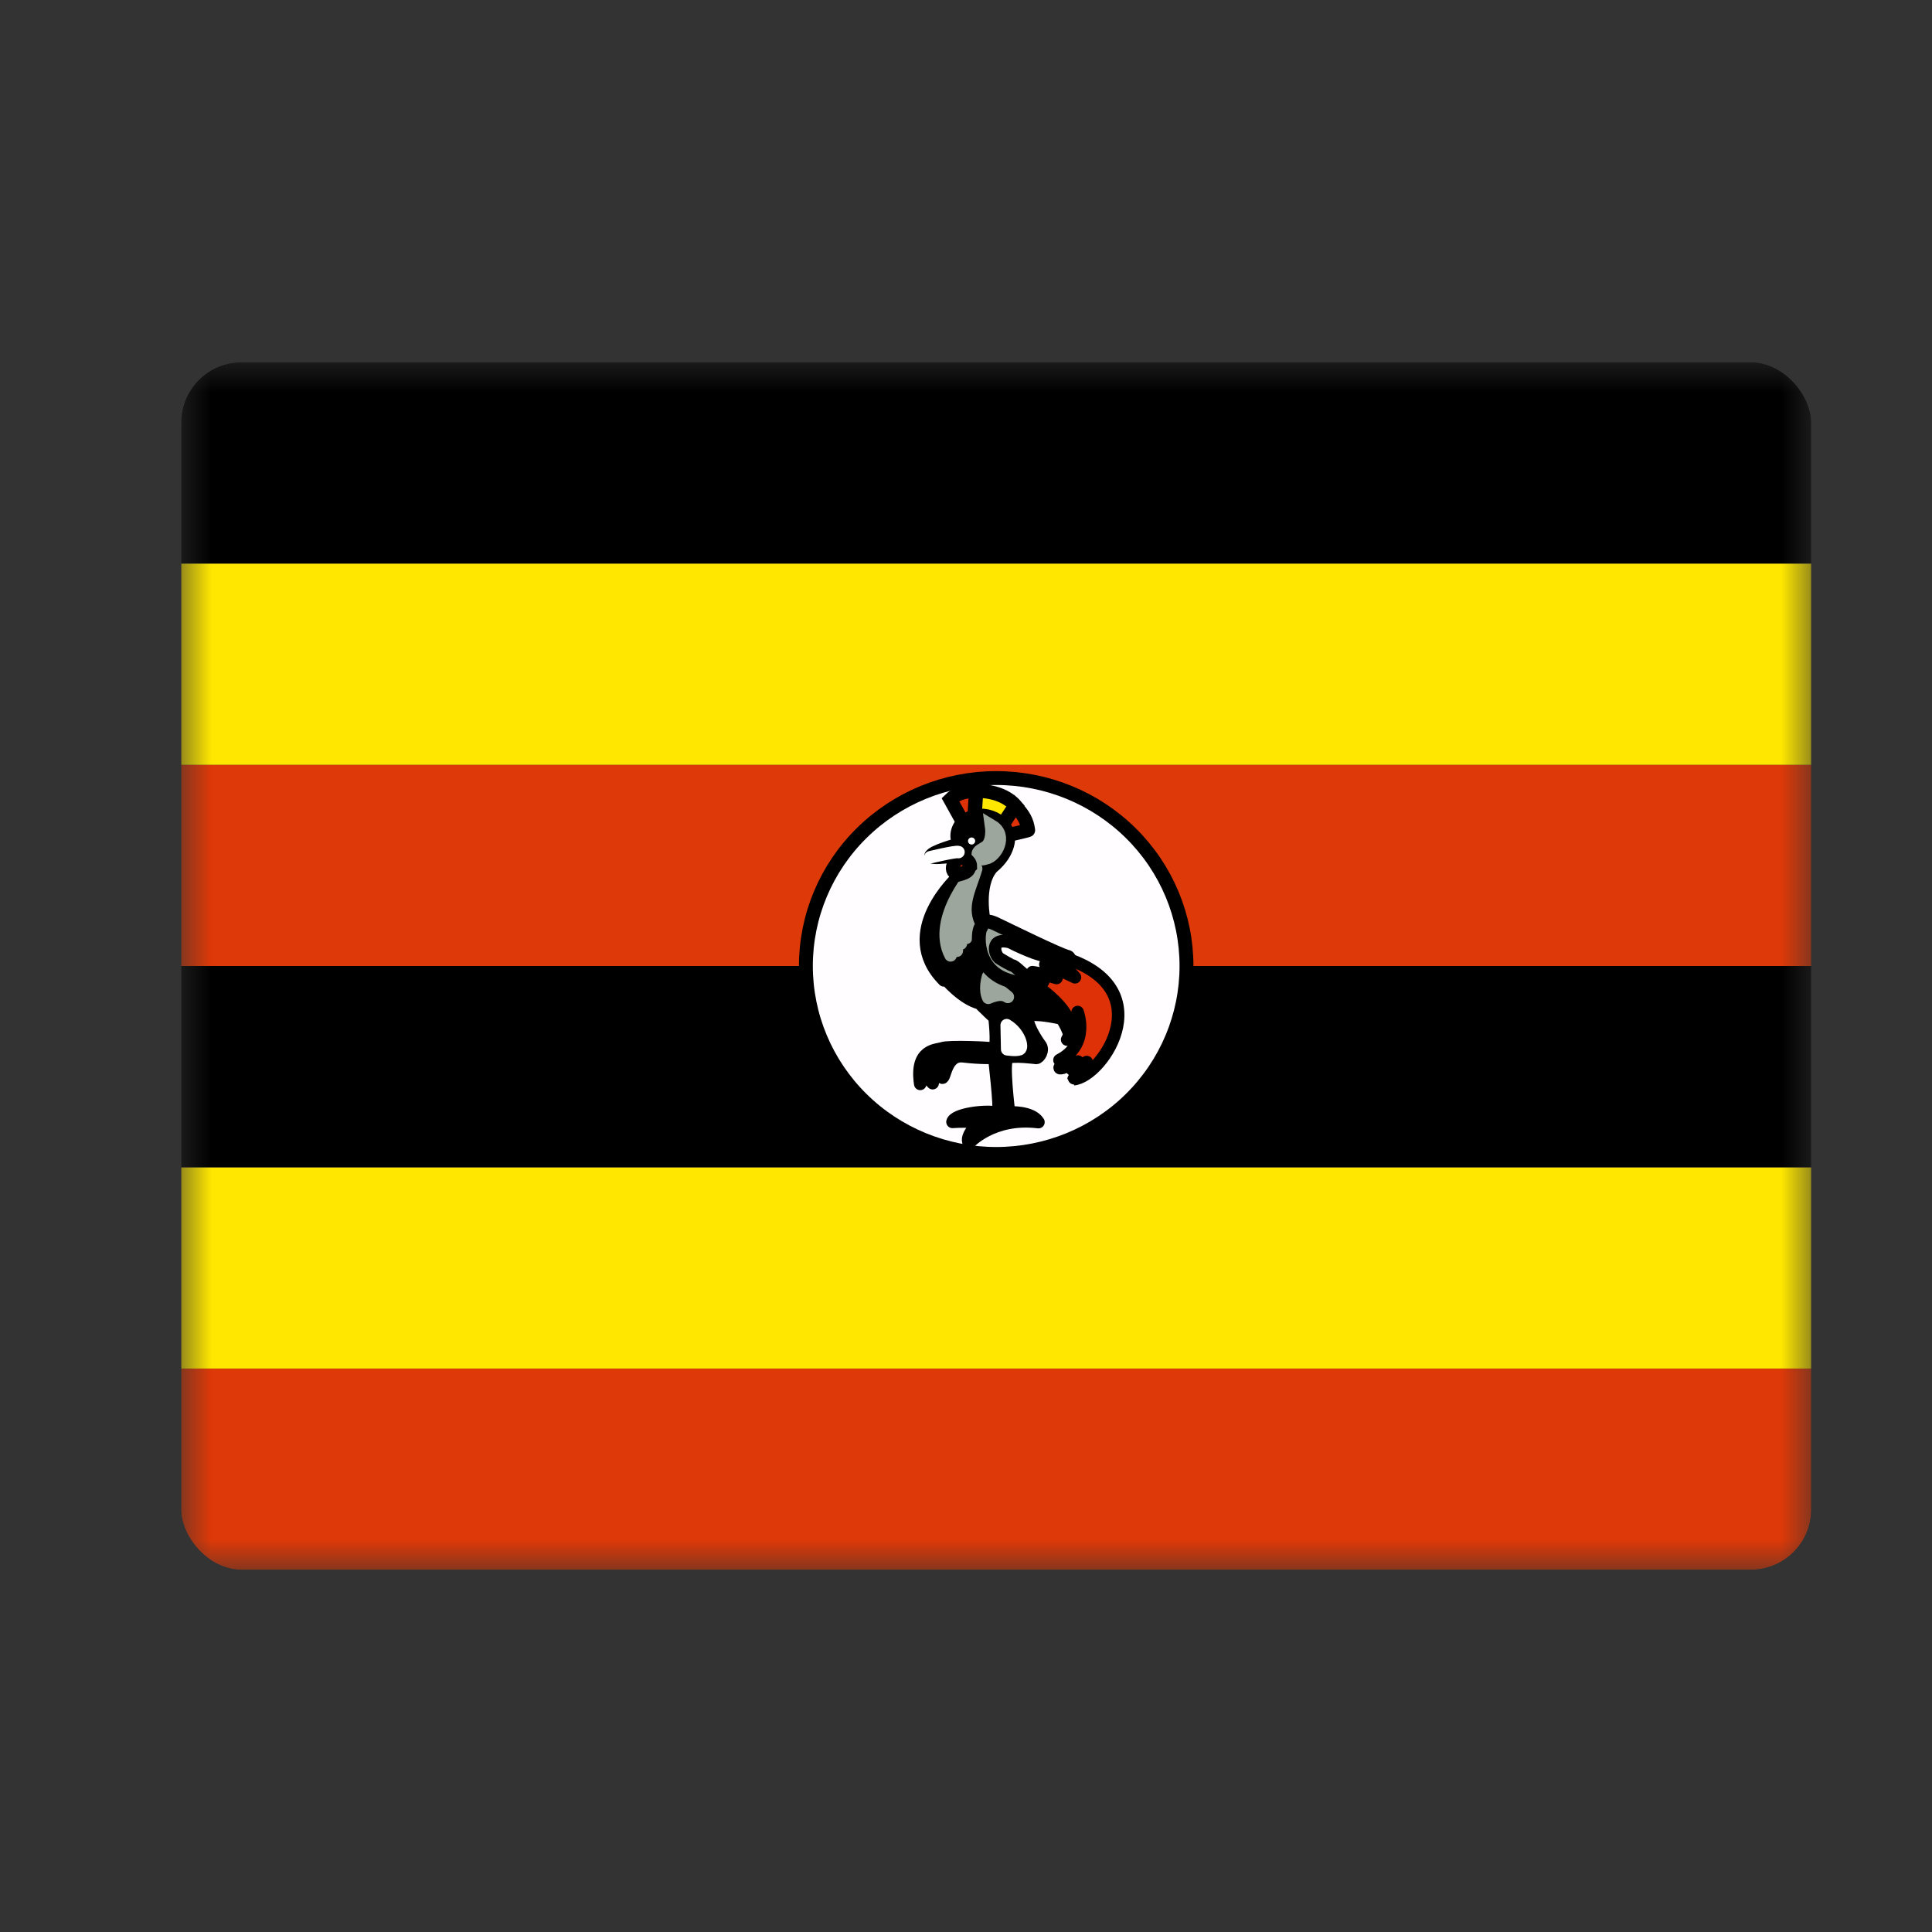
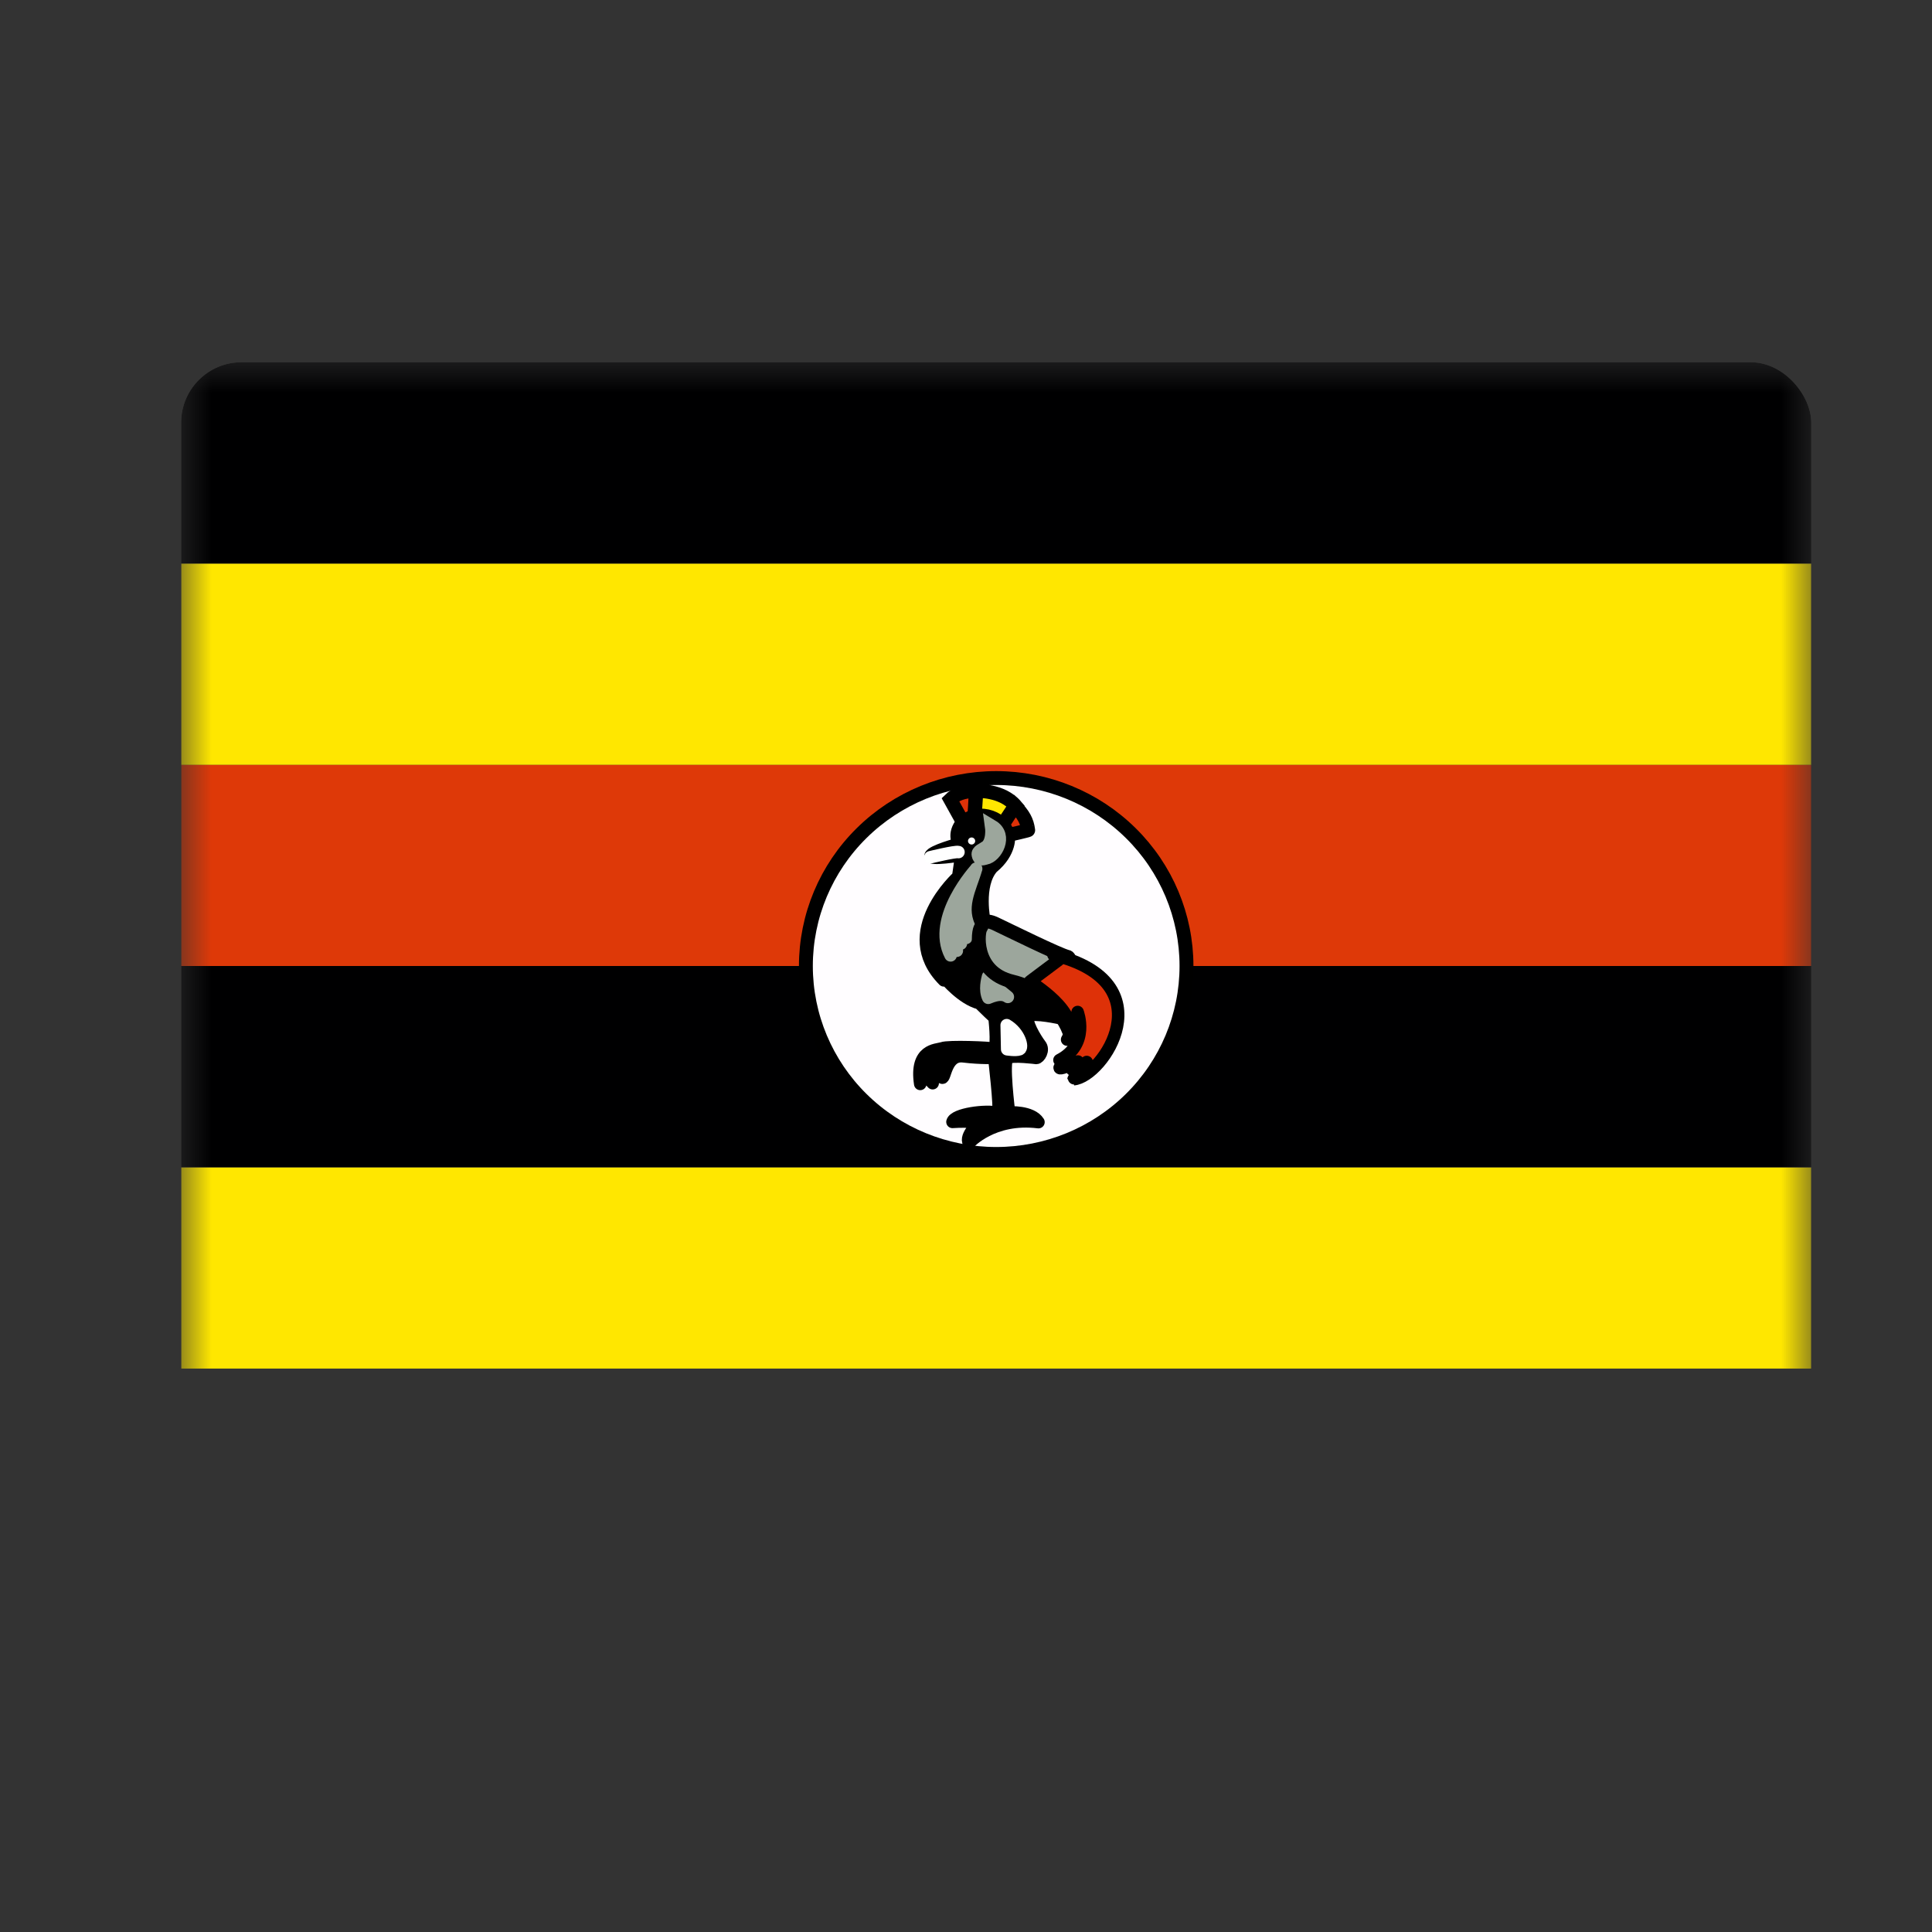
<svg xmlns="http://www.w3.org/2000/svg" width="32" height="32" viewBox="0 0 32 32" fill="none">
  <rect x="0" y="0" width="32" height="32" fill="#333333" stroke="none" />
  <g clip-path="url(#clip0_88_5299)">
    <mask id="mask0_88_5299" style="mask-type:luminance" maskUnits="userSpaceOnUse" x="3" y="6" width="27" height="20">
      <path d="M3.001 6H29.998V26H3.001V6Z" fill="white" />
    </mask>
    <g mask="url(#mask0_88_5299)">
      <path fill-rule="evenodd" clip-rule="evenodd" d="M1.312 19.336H31.688V22.668H1.312V19.336Z" fill="#FFE700" />
      <path fill-rule="evenodd" clip-rule="evenodd" d="M1.312 16H31.688V19.332H1.312V16Z" fill="#000001" />
      <path fill-rule="evenodd" clip-rule="evenodd" d="M1.312 12.668H31.688V16H1.312V12.668Z" fill="#DE3908" />
      <path fill-rule="evenodd" clip-rule="evenodd" d="M1.312 9.336H31.688V12.668H1.312V9.336Z" fill="#FFE700" />
      <path fill-rule="evenodd" clip-rule="evenodd" d="M1.312 6H31.688V9.332H1.312V6Z" fill="#000001" />
      <path fill-rule="evenodd" clip-rule="evenodd" d="M19.652 16C19.652 16.826 19.32 17.617 18.729 18.201C18.138 18.785 17.336 19.113 16.5 19.113C15.664 19.113 14.862 18.785 14.271 18.201C13.68 17.617 13.348 16.826 13.348 16C13.348 15.174 13.68 14.382 14.271 13.799C14.862 13.215 15.664 12.887 16.5 12.887C17.336 12.887 18.138 13.215 18.729 13.799C19.32 14.382 19.652 15.174 19.652 16Z" fill="#FFFDFF" stroke="black" stroke-width="0.23" />
      <path fill-rule="evenodd" clip-rule="evenodd" d="M15.946 13.613L15.74 13.242C15.819 13.164 15.95 13.101 16.163 13.101L16.14 13.512L15.946 13.613Z" fill="#DE3108" stroke="black" stroke-width="0.23" />
      <path fill-rule="evenodd" clip-rule="evenodd" d="M16.145 13.512L16.172 13.101C16.172 13.101 16.595 13.078 16.825 13.351L16.599 13.672L16.145 13.512Z" fill="#FFE700" stroke="black" stroke-width="0.23" />
      <path fill-rule="evenodd" clip-rule="evenodd" d="M16.602 13.668L16.812 13.348C16.951 13.492 17.01 13.594 17.03 13.75C17.034 13.754 16.701 13.832 16.701 13.828L16.602 13.668Z" fill="#DE3108" stroke="black" stroke-width="0.23" />
      <path fill-rule="evenodd" clip-rule="evenodd" d="M16.049 18.933C16.049 18.933 16.441 18.492 17.2 18.586C17.085 18.402 16.713 18.426 16.713 18.426C16.713 18.426 16.603 17.566 16.69 17.52C16.777 17.473 17.164 17.523 17.164 17.523C17.212 17.523 17.299 17.391 17.227 17.305C17.16 17.219 16.959 16.895 17.042 16.828C17.125 16.766 17.572 16.867 17.572 16.867L16.306 15.266C16.306 15.266 16.175 14.66 16.436 14.367C16.749 14.113 16.713 13.836 16.706 13.84C16.662 13.559 16.231 13.359 15.938 13.617C15.768 13.82 15.883 13.976 15.883 13.976C15.883 13.976 15.428 14.098 15.412 14.176C15.392 14.254 15.922 14.164 15.922 14.164L15.871 14.52C15.871 14.52 14.843 15.441 15.634 16.238L15.657 16.207C15.657 16.207 15.934 16.543 16.223 16.617C16.5 16.891 16.472 16.852 16.472 16.852C16.472 16.852 16.523 17.285 16.472 17.371C16.405 17.352 15.709 17.324 15.606 17.363C15.511 17.395 15.155 17.375 15.242 17.953L15.373 17.66C15.373 17.66 15.361 17.867 15.448 17.941C15.432 17.723 15.531 17.574 15.531 17.574C15.531 17.574 15.547 17.816 15.602 17.848C15.657 17.887 15.657 17.457 15.958 17.496C16.251 17.531 16.468 17.52 16.468 17.52C16.468 17.52 16.567 18.355 16.535 18.433C16.322 18.383 15.808 18.453 15.776 18.582C16.077 18.562 16.215 18.598 16.215 18.598C16.215 18.598 15.974 18.812 16.049 18.933Z" fill="black" stroke="black" stroke-width="0.207" stroke-linecap="round" stroke-linejoin="round" />
      <path fill-rule="evenodd" clip-rule="evenodd" d="M16.168 14.391C16.168 14.391 15.42 15.203 15.745 15.824C15.761 15.738 15.753 15.684 15.764 15.687C15.745 15.676 15.855 15.762 15.848 15.746C15.848 15.699 15.816 15.601 15.816 15.601L15.915 15.629L15.855 15.52L16.002 15.535C16.002 15.535 15.95 15.402 15.966 15.402L16.085 15.41C15.871 15.035 16.073 14.723 16.168 14.387V14.391Z" fill="#9CA69C" stroke="#9CA69C" stroke-width="0.207" stroke-linecap="round" stroke-linejoin="round" />
      <path fill-rule="evenodd" clip-rule="evenodd" d="M16.429 13.691C16.429 13.691 16.469 13.973 16.311 14.051C16.291 14.07 16.192 14.101 16.208 14.16C16.224 14.238 16.267 14.223 16.326 14.207C16.489 14.18 16.678 13.84 16.429 13.691Z" fill="#9CA69C" stroke="#9CA69C" stroke-width="0.23" />
-       <path fill-rule="evenodd" clip-rule="evenodd" d="M16.152 13.93C16.152 13.945 16.146 13.96 16.134 13.971C16.123 13.982 16.108 13.988 16.093 13.988C16.077 13.988 16.062 13.982 16.051 13.971C16.04 13.96 16.033 13.945 16.033 13.93C16.033 13.914 16.04 13.899 16.051 13.888C16.062 13.877 16.077 13.871 16.093 13.871C16.108 13.871 16.123 13.877 16.134 13.888C16.146 13.899 16.152 13.914 16.152 13.93Z" fill="white" />
-       <path fill-rule="evenodd" clip-rule="evenodd" d="M15.911 14.164C15.871 14.199 15.666 14.41 15.871 14.488C16.081 14.434 16.022 14.395 16.069 14.348C16.069 14.25 15.966 14.226 15.911 14.168V14.164Z" fill="#DE3108" stroke="black" stroke-width="0.23" />
+       <path fill-rule="evenodd" clip-rule="evenodd" d="M16.152 13.93C16.152 13.945 16.146 13.96 16.134 13.971C16.123 13.982 16.108 13.988 16.093 13.988C16.077 13.988 16.062 13.982 16.051 13.971C16.04 13.96 16.033 13.945 16.033 13.93C16.033 13.914 16.04 13.899 16.051 13.888C16.062 13.877 16.077 13.871 16.093 13.871C16.108 13.871 16.123 13.877 16.134 13.888C16.146 13.899 16.152 13.914 16.152 13.93" fill="white" />
      <path fill-rule="evenodd" clip-rule="evenodd" d="M16.365 16.176C16.353 16.223 16.306 16.395 16.369 16.527C16.551 16.449 16.634 16.473 16.693 16.512C16.547 16.395 16.488 16.344 16.365 16.176Z" fill="#9CA69C" stroke="#9CA69C" stroke-width="0.207" stroke-linecap="round" stroke-linejoin="round" />
      <path fill-rule="evenodd" clip-rule="evenodd" d="M16.674 16.98L16.682 17.379C16.682 17.379 16.824 17.402 16.887 17.379C16.951 17.355 16.887 17.105 16.674 16.98Z" fill="white" stroke="white" stroke-width="0.207" stroke-linecap="round" stroke-linejoin="round" />
      <path fill-rule="evenodd" clip-rule="evenodd" d="M17.686 17.031C17.686 17.031 17.429 16.414 16.769 16.258C16.108 16.102 16.195 15.406 16.247 15.363C16.278 15.305 16.298 15.211 16.488 15.301C16.678 15.391 17.556 15.824 17.682 15.848C17.809 15.871 17.698 17.047 17.69 17.031H17.686Z" fill="#9CA69C" stroke="black" stroke-width="0.23" />
      <path fill-rule="evenodd" clip-rule="evenodd" d="M17.062 16.254C17.05 16.262 17.944 16.777 17.675 17.219C17.928 17.051 17.849 16.762 17.849 16.762C17.849 16.762 18.054 17.297 17.548 17.558C17.604 17.605 17.639 17.598 17.639 17.598L17.552 17.68C17.552 17.68 17.512 17.746 17.853 17.582C17.762 17.656 17.754 17.711 17.754 17.711C17.754 17.711 17.777 17.781 17.999 17.59C17.821 17.781 17.782 17.879 17.782 17.875C18.268 17.836 19.324 16.273 17.449 15.816L17.532 15.902L17.062 16.254Z" fill="#DE3108" stroke="black" stroke-width="0.207" stroke-linejoin="round" />
-       <path fill-rule="evenodd" clip-rule="evenodd" d="M17.101 16.102C17.22 16.187 17.263 16.219 17.279 16.258C17.168 16.234 17.069 16.242 17.069 16.242C17.069 16.242 16.828 16.015 16.784 15.996C16.753 15.996 16.563 15.879 16.563 15.879C16.472 15.832 16.385 15.515 16.729 15.605C16.861 15.673 16.997 15.733 17.136 15.785L17.56 15.918L17.805 16.187C17.805 16.187 17.37 15.976 17.314 15.973C17.433 16.066 17.5 16.199 17.5 16.199C17.362 16.16 17.243 16.121 17.101 16.102Z" fill="white" stroke="black" stroke-width="0.207" stroke-linecap="round" stroke-linejoin="round" />
      <path d="M15.408 14.199C15.408 14.199 15.823 14.098 15.875 14.113" stroke="white" stroke-width="0.207" stroke-linecap="round" />
-       <path fill-rule="evenodd" clip-rule="evenodd" d="M1.312 22.668H31.688V26H1.312V22.668Z" fill="#DE3908" />
    </g>
  </g>
  <defs>
    <clipPath id="clip0_88_5299">
      <rect x="3" y="6" width="27" height="20" rx="1" fill="white" />
    </clipPath>
  </defs>
</svg>